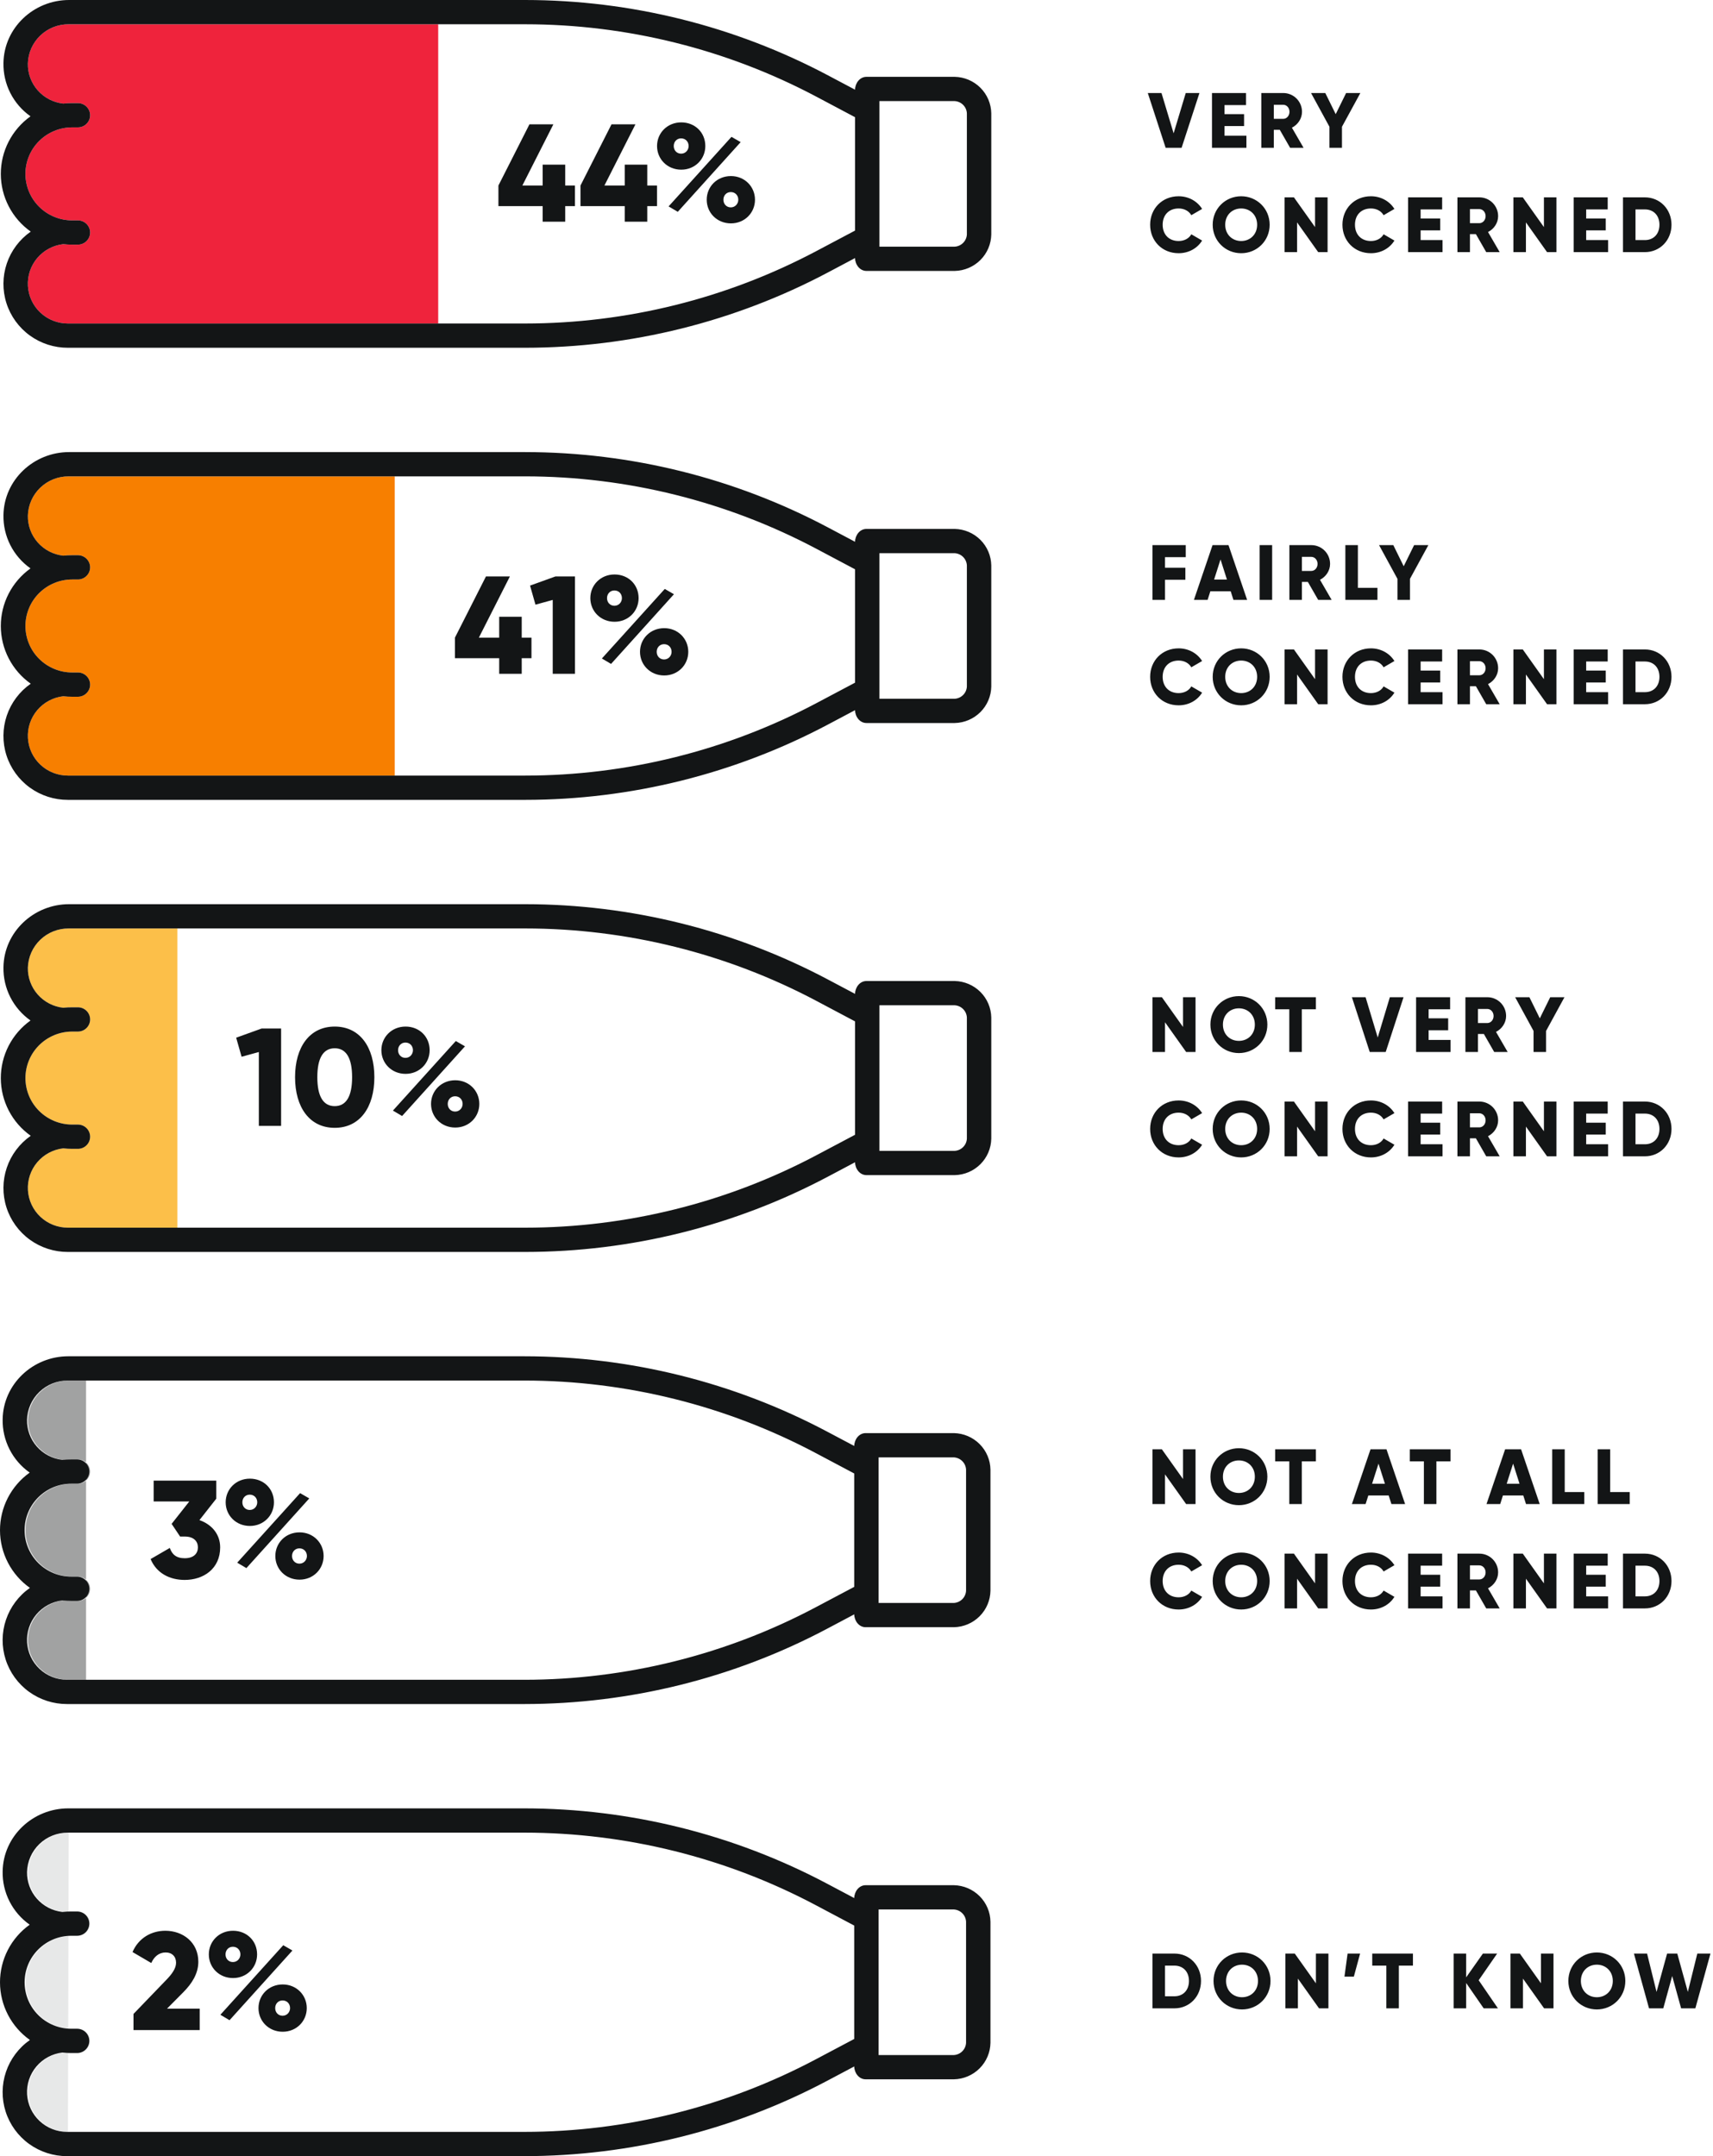
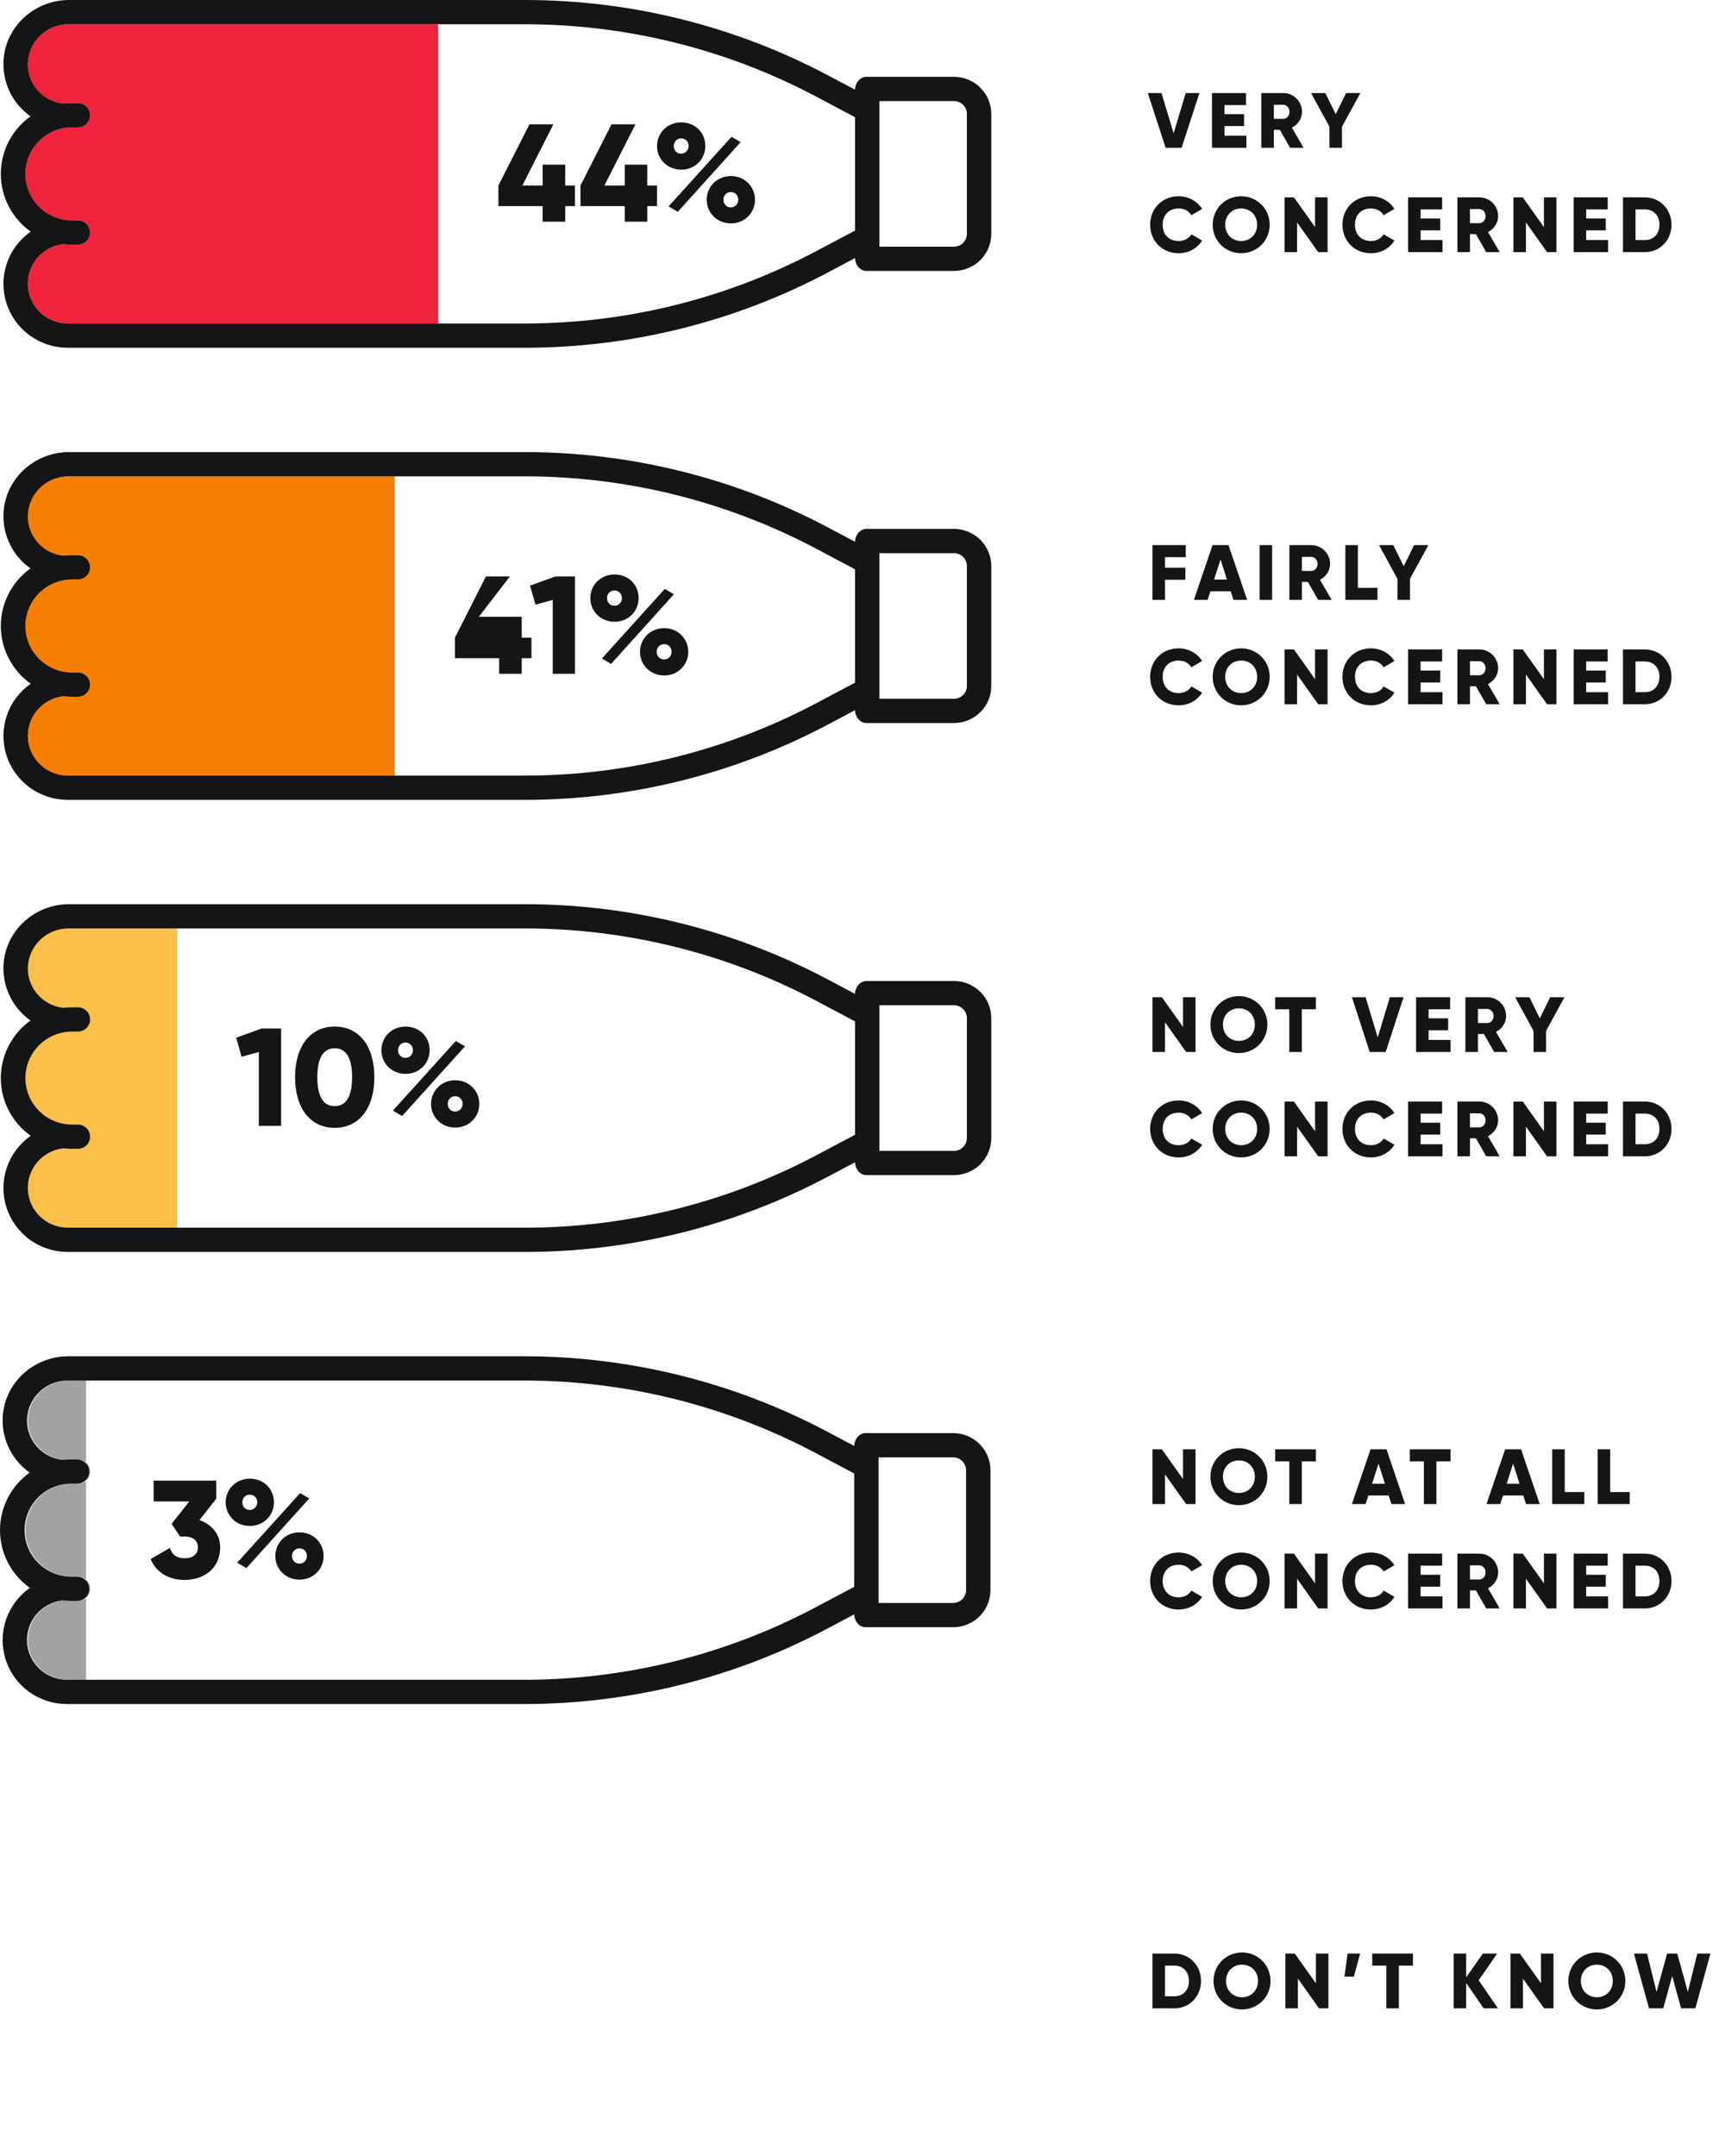
<svg xmlns="http://www.w3.org/2000/svg" width="394" height="496" viewBox="0 0 394 496" fill="none">
  <g clip-path="url(#clip0)">
    <path d="M15.622 74.419C13.272 74.42 11.01 73.528 9.299 71.925C7.588 70.322 6.559 68.13 6.421 65.796C6.283 63.463 7.047 61.166 8.557 59.375C10.067 57.584 12.209 56.434 14.543 56.162C15.229 56.244 15.919 56.283 16.609 56.279L17.919 56.279C18.663 56.279 19.377 55.985 19.903 55.462C20.43 54.938 20.725 54.229 20.725 53.488C20.725 52.748 20.43 52.038 19.903 51.515C19.377 50.992 18.663 50.698 17.919 50.698L16.609 50.698C13.756 50.698 11.02 49.571 9.002 47.565C6.985 45.558 5.851 42.837 5.851 40C5.851 37.163 6.985 34.442 9.002 32.436C11.02 30.43 13.756 29.302 16.609 29.302L17.919 29.302C18.663 29.302 19.377 29.008 19.903 28.485C20.43 27.962 20.725 27.252 20.725 26.512C20.725 25.772 20.43 25.062 19.903 24.538C19.377 24.015 18.663 23.721 17.919 23.721L16.609 23.721C15.917 23.714 15.225 23.75 14.537 23.828C12.27 23.575 10.179 22.489 8.676 20.783C7.172 19.076 6.363 16.873 6.408 14.605C6.477 12.178 7.5 9.874 9.256 8.187C11.013 6.501 13.364 5.565 15.806 5.582L100.791 5.582L100.791 74.419L15.622 74.419Z" fill="#EF233C" />
    <path fill-rule="evenodd" clip-rule="evenodd" d="M2.372 21.391C1.287 19.253 0.746 16.882 0.795 14.487C0.922 6.402 7.75 -9.62741e-06 15.883 -9.27194e-06L120.791 -4.51142e-06C145.085 0.014 169.003 5.967 190.44 17.334L196.665 20.631C196.694 19.113 197.764 17.674 199.293 17.674L219.593 17.674C221.816 17.721 223.933 18.623 225.501 20.19C227.069 21.757 227.964 23.868 228 26.078L228 53.922C227.964 56.133 227.069 58.243 225.501 59.81C223.933 61.377 221.815 62.279 219.593 62.326L199.293 62.326C197.763 62.326 196.693 60.886 196.665 59.367L190.44 62.669C169.003 74.035 145.085 79.987 120.791 80L15.623 80C12.477 80.011 9.411 79.024 6.868 77.182C4.326 75.341 2.441 72.741 1.487 69.761C0.533 66.781 0.56 63.575 1.563 60.611C2.567 57.647 4.496 55.079 7.069 53.28C4.945 51.775 3.213 49.788 2.016 47.484C0.82 45.18 0.193 42.625 0.187 40.032C0.182 37.439 0.799 34.882 1.987 32.573C3.174 30.264 4.899 28.271 7.016 26.757C5.051 25.372 3.456 23.53 2.372 21.391ZM219.593 23.256C220.327 23.301 221.018 23.614 221.533 24.135C222.049 24.656 222.353 25.348 222.387 26.078L222.387 53.922C222.353 54.652 222.049 55.344 221.533 55.865C221.018 56.386 220.327 56.699 219.593 56.744L202.274 56.744L202.274 23.256L219.593 23.256ZM9.299 71.925C11.01 73.528 13.272 74.42 15.623 74.418L120.791 74.418C144.162 74.405 167.171 68.678 187.793 57.744L196.661 53.046L196.661 26.958L187.793 22.253C167.17 11.319 144.161 5.594 120.791 5.581L15.806 5.581C13.364 5.565 11.013 6.501 9.257 8.187C7.5 9.874 6.477 12.178 6.408 14.605C6.363 16.873 7.172 19.076 8.676 20.782C10.18 22.489 12.27 23.575 14.537 23.828C15.225 23.75 15.917 23.714 16.61 23.721L17.919 23.721C18.663 23.721 19.377 24.015 19.904 24.538C20.43 25.062 20.726 25.771 20.726 26.512C20.726 27.252 20.43 27.962 19.904 28.485C19.377 29.008 18.663 29.302 17.919 29.302L16.61 29.302C13.756 29.302 11.02 30.429 9.002 32.436C6.985 34.442 5.851 37.163 5.851 40C5.851 42.837 6.985 45.558 9.002 47.564C11.02 49.571 13.756 50.698 16.61 50.698L17.919 50.698C18.663 50.698 19.377 50.992 19.904 51.515C20.43 52.038 20.726 52.748 20.726 53.488C20.726 54.228 20.43 54.938 19.904 55.462C19.377 55.985 18.663 56.279 17.919 56.279L16.61 56.279C15.919 56.283 15.229 56.244 14.543 56.162C12.209 56.434 10.067 57.583 8.557 59.374C7.047 61.166 6.283 63.463 6.421 65.796C6.559 68.13 7.588 70.322 9.299 71.925Z" fill="#131516" />
    <path d="M132.24 42.68H130V37.88H124.816V42.68H120.144L127.28 28.6H121.776L114.64 42.68V47.416H124.816V51H130V47.416H132.24V42.68ZM151.115 42.68H148.875V37.88H143.691V42.68H139.019L146.155 28.6H140.651L133.515 42.68V47.416H143.691V51H148.875V47.416H151.115V42.68ZM156.692 39.032C159.86 39.032 162.228 36.6 162.228 33.592C162.228 30.488 159.86 28.152 156.692 28.152C153.492 28.152 151.124 30.584 151.124 33.592C151.124 36.6 153.492 39.032 156.692 39.032ZM153.78 47.48L155.892 48.728L170.356 32.696L168.244 31.48L153.78 47.48ZM156.66 35.352C155.668 35.352 154.964 34.584 154.964 33.592C154.964 32.6 155.668 31.832 156.66 31.832C157.684 31.832 158.388 32.6 158.388 33.592C158.388 34.52 157.684 35.352 156.66 35.352ZM168.116 51.384C171.284 51.384 173.652 48.952 173.652 45.944C173.652 42.936 171.284 40.504 168.116 40.504C164.916 40.504 162.548 42.936 162.548 45.944C162.548 48.952 164.916 51.384 168.116 51.384ZM168.084 47.704C167.092 47.704 166.388 46.936 166.388 45.944C166.388 44.952 167.092 44.184 168.084 44.184C169.108 44.184 169.812 44.952 169.812 45.944C169.812 46.872 169.108 47.704 168.084 47.704Z" fill="#131516" />
  </g>
  <path d="M268.104 34H271.776L275.88 21.4H272.73L269.94 30.67L267.15 21.4H264L268.104 34ZM281.643 31.228V28.996H286.143V26.26H281.643V24.172H286.593V21.4H278.763V34H286.683V31.228H281.643ZM296.732 34H299.828L297.146 29.374C298.532 28.672 299.468 27.268 299.468 25.72C299.468 23.326 297.542 21.4 295.148 21.4H290.108V34H292.988V29.86H294.356L296.732 34ZM292.988 24.1H295.148C295.94 24.1 296.588 24.802 296.588 25.72C296.588 26.638 295.94 27.34 295.148 27.34H292.988V24.1ZM312.89 21.4H309.614L307.22 26.26L304.826 21.4H301.55L305.78 29.158V34H308.66V29.158L312.89 21.4ZM271.092 58.252C273.396 58.252 275.412 57.118 276.492 55.336L274.008 53.896C273.468 54.868 272.37 55.444 271.092 55.444C268.86 55.444 267.42 53.95 267.42 51.7C267.42 49.45 268.86 47.956 271.092 47.956C272.37 47.956 273.45 48.532 274.008 49.504L276.492 48.064C275.394 46.282 273.378 45.148 271.092 45.148C267.294 45.148 264.54 47.992 264.54 51.7C264.54 55.408 267.294 58.252 271.092 58.252ZM285.478 58.252C289.096 58.252 292.03 55.408 292.03 51.7C292.03 47.992 289.096 45.148 285.478 45.148C281.86 45.148 278.926 47.992 278.926 51.7C278.926 55.408 281.86 58.252 285.478 58.252ZM285.478 55.444C283.426 55.444 281.806 53.95 281.806 51.7C281.806 49.45 283.426 47.956 285.478 47.956C287.53 47.956 289.15 49.45 289.15 51.7C289.15 53.95 287.53 55.444 285.478 55.444ZM302.471 45.4V52.24L297.611 45.4H295.451V58H298.331V51.16L303.191 58H305.351V45.4H302.471ZM315.322 58.252C317.626 58.252 319.642 57.118 320.722 55.336L318.238 53.896C317.698 54.868 316.6 55.444 315.322 55.444C313.09 55.444 311.65 53.95 311.65 51.7C311.65 49.45 313.09 47.956 315.322 47.956C316.6 47.956 317.68 48.532 318.238 49.504L320.722 48.064C319.624 46.282 317.608 45.148 315.322 45.148C311.524 45.148 308.77 47.992 308.77 51.7C308.77 55.408 311.524 58.252 315.322 58.252ZM326.752 55.228V52.996H331.252V50.26H326.752V48.172H331.702V45.4H323.872V58H331.792V55.228H326.752ZM341.841 58H344.937L342.255 53.374C343.641 52.672 344.577 51.268 344.577 49.72C344.577 47.326 342.651 45.4 340.257 45.4H335.217V58H338.097V53.86H339.465L341.841 58ZM338.097 48.1H340.257C341.049 48.1 341.697 48.802 341.697 49.72C341.697 50.638 341.049 51.34 340.257 51.34H338.097V48.1ZM355.111 45.4V52.24L350.251 45.4H348.091V58H350.971V51.16L355.831 58H357.991V45.4H355.111ZM364.83 55.228V52.996H369.33V50.26H364.83V48.172H369.78V45.4H361.95V58H369.87V55.228H364.83ZM378.334 45.4H373.294V58H378.334C381.808 58 384.454 55.264 384.454 51.7C384.454 48.136 381.808 45.4 378.334 45.4ZM378.334 55.228H376.174V48.172H378.334C380.314 48.172 381.682 49.54 381.682 51.7C381.682 53.86 380.314 55.228 378.334 55.228Z" fill="#131516" />
  <g clip-path="url(#clip1)">
    <path d="M15.622 178.419C13.272 178.42 11.01 177.528 9.299 175.925C7.588 174.322 6.559 172.13 6.421 169.797C6.283 167.463 7.047 165.166 8.557 163.375C10.067 161.583 12.209 160.434 14.543 160.162C15.229 160.244 15.919 160.283 16.609 160.279L17.919 160.279C18.663 160.279 19.377 159.985 19.903 159.462C20.43 158.938 20.725 158.229 20.725 157.488C20.725 156.748 20.43 156.038 19.903 155.515C19.377 154.992 18.663 154.698 17.919 154.698L16.609 154.698C13.756 154.698 11.02 153.571 9.002 151.564C6.985 149.558 5.851 146.837 5.851 144C5.851 141.163 6.985 138.442 9.002 136.436C11.02 134.429 13.756 133.302 16.609 133.302L17.919 133.302C18.663 133.302 19.377 133.008 19.903 132.485C20.43 131.962 20.725 131.252 20.725 130.512C20.725 129.772 20.43 129.062 19.903 128.538C19.377 128.015 18.663 127.721 17.919 127.721L16.609 127.721C15.917 127.714 15.225 127.75 14.537 127.828C12.27 127.575 10.179 126.489 8.676 124.783C7.172 123.076 6.363 120.873 6.408 118.605C6.477 116.178 7.5 113.874 9.256 112.187C11.013 110.501 13.364 109.565 15.806 109.581L90.79 109.582L90.79 178.419L15.622 178.419Z" fill="#F77F00" />
    <path fill-rule="evenodd" clip-rule="evenodd" d="M2.372 125.391C1.287 123.253 0.746 120.882 0.795 118.487C0.922 110.402 7.75 104 15.883 104L120.791 104C145.085 104.014 169.003 109.967 190.44 121.333L196.665 124.631C196.694 123.113 197.764 121.674 199.293 121.674L219.593 121.674C221.816 121.721 223.933 122.623 225.501 124.19C227.069 125.757 227.964 127.868 228 130.078L228 157.922C227.964 160.133 227.069 162.243 225.501 163.81C223.933 165.377 221.815 166.279 219.593 166.326L199.293 166.326C197.763 166.326 196.693 164.886 196.665 163.367L190.44 166.669C169.003 178.035 145.085 183.987 120.791 184L15.623 184C12.477 184.011 9.411 183.024 6.868 181.182C4.326 179.341 2.441 176.741 1.487 173.761C0.533 170.781 0.56 167.575 1.563 164.611C2.567 161.647 4.496 159.079 7.069 157.28C4.945 155.775 3.213 153.788 2.016 151.484C0.82 149.18 0.193 146.625 0.187 144.032C0.182 141.439 0.799 138.882 1.987 136.573C3.174 134.264 4.899 132.271 7.016 130.757C5.051 129.372 3.456 127.53 2.372 125.391ZM219.593 127.256C220.327 127.301 221.018 127.614 221.533 128.135C222.049 128.656 222.353 129.348 222.387 130.078L222.387 157.922C222.353 158.652 222.049 159.344 221.533 159.865C221.018 160.386 220.327 160.699 219.593 160.744L202.274 160.744L202.274 127.256L219.593 127.256ZM9.299 175.925C11.01 177.528 13.272 178.42 15.623 178.419L120.791 178.419C144.162 178.405 167.171 172.678 187.793 161.744L196.661 157.046L196.661 130.958L187.793 126.253C167.17 115.319 144.161 109.594 120.791 109.581L15.806 109.581C13.364 109.565 11.013 110.501 9.257 112.187C7.5 113.874 6.477 116.178 6.408 118.605C6.363 120.873 7.172 123.076 8.676 124.782C10.18 126.489 12.27 127.575 14.537 127.828C15.225 127.75 15.917 127.714 16.61 127.721L17.919 127.721C18.663 127.721 19.377 128.015 19.904 128.538C20.43 129.062 20.726 129.771 20.726 130.512C20.726 131.252 20.43 131.962 19.904 132.485C19.377 133.008 18.663 133.302 17.919 133.302L16.61 133.302C13.756 133.302 11.02 134.429 9.002 136.436C6.985 138.442 5.851 141.163 5.851 144C5.851 146.837 6.985 149.558 9.002 151.564C11.02 153.571 13.756 154.698 16.61 154.698L17.919 154.698C18.663 154.698 19.377 154.992 19.904 155.515C20.43 156.038 20.726 156.748 20.726 157.488C20.726 158.228 20.43 158.938 19.904 159.462C19.377 159.985 18.663 160.279 17.919 160.279L16.61 160.279C15.919 160.283 15.229 160.244 14.543 160.162C12.209 160.434 10.067 161.583 8.557 163.375C7.047 165.166 6.283 167.463 6.421 169.796C6.559 172.13 7.588 174.322 9.299 175.925Z" fill="#131516" />
-     <path d="M122.24 146.68H120V141.88H114.816V146.68H110.144L117.28 132.6H111.776L104.64 146.68V151.416H114.816V155H120V151.416H122.24V146.68ZM127.77 132.6L121.914 134.712L123.162 139.096L127.13 138.008V155H132.25V132.6H127.77ZM141.348 143.032C144.516 143.032 146.884 140.6 146.884 137.592C146.884 134.488 144.516 132.152 141.348 132.152C138.148 132.152 135.78 134.584 135.78 137.592C135.78 140.6 138.148 143.032 141.348 143.032ZM138.436 151.48L140.548 152.728L155.012 136.696L152.9 135.48L138.436 151.48ZM141.316 139.352C140.324 139.352 139.62 138.584 139.62 137.592C139.62 136.6 140.324 135.832 141.316 135.832C142.34 135.832 143.044 136.6 143.044 137.592C143.044 138.52 142.34 139.352 141.316 139.352ZM152.772 155.384C155.94 155.384 158.308 152.952 158.308 149.944C158.308 146.936 155.94 144.504 152.772 144.504C149.572 144.504 147.204 146.936 147.204 149.944C147.204 152.952 149.572 155.384 152.772 155.384ZM152.74 151.704C151.748 151.704 151.044 150.936 151.044 149.944C151.044 148.952 151.748 148.184 152.74 148.184C153.764 148.184 154.468 148.952 154.468 149.944C154.468 150.872 153.764 151.704 152.74 151.704Z" fill="#131516" />
+     <path d="M122.24 146.68H120V141.88H114.816H110.144L117.28 132.6H111.776L104.64 146.68V151.416H114.816V155H120V151.416H122.24V146.68ZM127.77 132.6L121.914 134.712L123.162 139.096L127.13 138.008V155H132.25V132.6H127.77ZM141.348 143.032C144.516 143.032 146.884 140.6 146.884 137.592C146.884 134.488 144.516 132.152 141.348 132.152C138.148 132.152 135.78 134.584 135.78 137.592C135.78 140.6 138.148 143.032 141.348 143.032ZM138.436 151.48L140.548 152.728L155.012 136.696L152.9 135.48L138.436 151.48ZM141.316 139.352C140.324 139.352 139.62 138.584 139.62 137.592C139.62 136.6 140.324 135.832 141.316 135.832C142.34 135.832 143.044 136.6 143.044 137.592C143.044 138.52 142.34 139.352 141.316 139.352ZM152.772 155.384C155.94 155.384 158.308 152.952 158.308 149.944C158.308 146.936 155.94 144.504 152.772 144.504C149.572 144.504 147.204 146.936 147.204 149.944C147.204 152.952 149.572 155.384 152.772 155.384ZM152.74 151.704C151.748 151.704 151.044 150.936 151.044 149.944C151.044 148.952 151.748 148.184 152.74 148.184C153.764 148.184 154.468 148.952 154.468 149.944C154.468 150.872 153.764 151.704 152.74 151.704Z" fill="#131516" />
  </g>
  <path d="M272.73 128.172V125.4H265.08V138H267.96V133.374H272.64V130.602H267.96V128.172H272.73ZM283.697 138H286.847L282.563 125.4H278.891L274.607 138H277.757L278.387 136.02H283.067L283.697 138ZM279.251 133.32L280.727 128.694L282.203 133.32H279.251ZM289.721 125.4V138H292.601V125.4H289.721ZM303.19 138H306.286L303.604 133.374C304.99 132.672 305.926 131.268 305.926 129.72C305.926 127.326 304 125.4 301.606 125.4H296.566V138H299.446V133.86H300.814L303.19 138ZM299.446 128.1H301.606C302.398 128.1 303.046 128.802 303.046 129.72C303.046 130.638 302.398 131.34 301.606 131.34H299.446V128.1ZM312.32 135.228V125.4H309.44V138H316.82V135.228H312.32ZM328.531 125.4H325.255L322.861 130.26L320.467 125.4H317.191L321.421 133.158V138H324.301V133.158L328.531 125.4ZM271.092 162.252C273.396 162.252 275.412 161.118 276.492 159.336L274.008 157.896C273.468 158.868 272.37 159.444 271.092 159.444C268.86 159.444 267.42 157.95 267.42 155.7C267.42 153.45 268.86 151.956 271.092 151.956C272.37 151.956 273.45 152.532 274.008 153.504L276.492 152.064C275.394 150.282 273.378 149.148 271.092 149.148C267.294 149.148 264.54 151.992 264.54 155.7C264.54 159.408 267.294 162.252 271.092 162.252ZM285.478 162.252C289.096 162.252 292.03 159.408 292.03 155.7C292.03 151.992 289.096 149.148 285.478 149.148C281.86 149.148 278.926 151.992 278.926 155.7C278.926 159.408 281.86 162.252 285.478 162.252ZM285.478 159.444C283.426 159.444 281.806 157.95 281.806 155.7C281.806 153.45 283.426 151.956 285.478 151.956C287.53 151.956 289.15 153.45 289.15 155.7C289.15 157.95 287.53 159.444 285.478 159.444ZM302.471 149.4V156.24L297.611 149.4H295.451V162H298.331V155.16L303.191 162H305.351V149.4H302.471ZM315.322 162.252C317.626 162.252 319.642 161.118 320.722 159.336L318.238 157.896C317.698 158.868 316.6 159.444 315.322 159.444C313.09 159.444 311.65 157.95 311.65 155.7C311.65 153.45 313.09 151.956 315.322 151.956C316.6 151.956 317.68 152.532 318.238 153.504L320.722 152.064C319.624 150.282 317.608 149.148 315.322 149.148C311.524 149.148 308.77 151.992 308.77 155.7C308.77 159.408 311.524 162.252 315.322 162.252ZM326.752 159.228V156.996H331.252V154.26H326.752V152.172H331.702V149.4H323.872V162H331.792V159.228H326.752ZM341.841 162H344.937L342.255 157.374C343.641 156.672 344.577 155.268 344.577 153.72C344.577 151.326 342.651 149.4 340.257 149.4H335.217V162H338.097V157.86H339.465L341.841 162ZM338.097 152.1H340.257C341.049 152.1 341.697 152.802 341.697 153.72C341.697 154.638 341.049 155.34 340.257 155.34H338.097V152.1ZM355.111 149.4V156.24L350.251 149.4H348.091V162H350.971V155.16L355.831 162H357.991V149.4H355.111ZM364.83 159.228V156.996H369.33V154.26H364.83V152.172H369.78V149.4H361.95V162H369.87V159.228H364.83ZM378.334 149.4H373.294V162H378.334C381.808 162 384.454 159.264 384.454 155.7C384.454 152.136 381.808 149.4 378.334 149.4ZM378.334 159.228H376.174V152.172H378.334C380.314 152.172 381.682 153.54 381.682 155.7C381.682 157.86 380.314 159.228 378.334 159.228Z" fill="#131516" />
  <g clip-path="url(#clip2)">
    <path d="M15.622 282.419C13.272 282.42 11.01 281.528 9.299 279.925C7.588 278.322 6.559 276.13 6.421 273.797C6.283 271.463 7.047 269.166 8.557 267.375C10.067 265.583 12.209 264.434 14.543 264.162C15.229 264.244 15.919 264.283 16.609 264.279L17.919 264.279C18.663 264.279 19.377 263.985 19.903 263.462C20.43 262.938 20.725 262.229 20.725 261.488C20.725 260.748 20.43 260.038 19.903 259.515C19.377 258.992 18.663 258.698 17.919 258.698L16.609 258.698C13.756 258.698 11.02 257.571 9.002 255.564C6.985 253.558 5.851 250.837 5.851 248C5.851 245.163 6.985 242.442 9.002 240.436C11.02 238.429 13.756 237.302 16.609 237.302L17.919 237.302C18.663 237.302 19.377 237.008 19.903 236.485C20.43 235.962 20.725 235.252 20.725 234.512C20.725 233.772 20.43 233.062 19.903 232.538C19.377 232.015 18.663 231.721 17.919 231.721L16.609 231.721C15.917 231.714 15.225 231.75 14.537 231.828C12.27 231.575 10.179 230.489 8.676 228.783C7.172 227.076 6.363 224.873 6.408 222.605C6.477 220.178 7.5 217.874 9.256 216.187C11.013 214.501 13.364 213.565 15.806 213.582L40.791 213.582L40.791 282.419L15.622 282.419Z" fill="#FCBF49" />
    <path fill-rule="evenodd" clip-rule="evenodd" d="M2.372 229.391C1.287 227.253 0.746 224.882 0.795 222.487C0.922 214.402 7.75 208 15.883 208L120.791 208C145.085 208.014 169.003 213.967 190.44 225.333L196.665 228.631C196.694 227.113 197.764 225.674 199.293 225.674L219.593 225.674C221.816 225.721 223.933 226.623 225.501 228.19C227.069 229.757 227.964 231.868 228 234.078L228 261.922C227.964 264.133 227.069 266.243 225.501 267.81C223.933 269.377 221.815 270.279 219.593 270.326L199.293 270.326C197.763 270.326 196.693 268.886 196.665 267.367L190.44 270.669C169.003 282.035 145.085 287.987 120.791 288L15.623 288C12.477 288.011 9.411 287.024 6.868 285.182C4.326 283.341 2.441 280.741 1.487 277.761C0.533 274.781 0.56 271.575 1.563 268.611C2.567 265.647 4.496 263.079 7.069 261.28C4.945 259.775 3.213 257.788 2.016 255.484C0.82 253.18 0.193 250.625 0.187 248.032C0.182 245.439 0.799 242.882 1.987 240.573C3.174 238.264 4.899 236.271 7.016 234.757C5.051 233.372 3.456 231.53 2.372 229.391ZM219.593 231.256C220.327 231.301 221.018 231.614 221.533 232.135C222.049 232.656 222.353 233.348 222.387 234.078L222.387 261.922C222.353 262.652 222.049 263.344 221.533 263.865C221.018 264.386 220.327 264.699 219.593 264.744L202.274 264.744L202.274 231.256L219.593 231.256ZM9.299 279.925C11.01 281.528 13.272 282.42 15.623 282.419L120.791 282.419C144.162 282.405 167.171 276.678 187.793 265.744L196.661 261.046L196.661 234.958L187.793 230.253C167.17 219.319 144.161 213.594 120.791 213.581L15.806 213.581C13.364 213.565 11.013 214.501 9.257 216.187C7.5 217.874 6.477 220.178 6.408 222.605C6.363 224.873 7.172 227.076 8.676 228.782C10.18 230.489 12.27 231.575 14.537 231.828C15.225 231.75 15.917 231.714 16.61 231.721L17.919 231.721C18.663 231.721 19.377 232.015 19.904 232.538C20.43 233.062 20.726 233.771 20.726 234.512C20.726 235.252 20.43 235.962 19.904 236.485C19.377 237.008 18.663 237.302 17.919 237.302L16.61 237.302C13.756 237.302 11.02 238.429 9.002 240.436C6.985 242.442 5.851 245.163 5.851 248C5.851 250.837 6.985 253.558 9.002 255.564C11.02 257.571 13.756 258.698 16.61 258.698L17.919 258.698C18.663 258.698 19.377 258.992 19.904 259.515C20.43 260.038 20.726 260.748 20.726 261.488C20.726 262.228 20.43 262.938 19.904 263.462C19.377 263.985 18.663 264.279 17.919 264.279L16.61 264.279C15.919 264.283 15.229 264.244 14.543 264.162C12.209 264.434 10.067 265.583 8.557 267.375C7.047 269.166 6.283 271.463 6.421 273.796C6.559 276.13 7.588 278.322 9.299 279.925Z" fill="#131516" />
    <path d="M60.176 236.6L54.32 238.712L55.568 243.096L59.536 242.008V259H64.656V236.6H60.176ZM76.986 259.448C82.778 259.448 86.106 254.712 86.106 247.8C86.106 240.888 82.778 236.152 76.986 236.152C71.194 236.152 67.866 240.888 67.866 247.8C67.866 254.712 71.194 259.448 76.986 259.448ZM76.986 254.456C74.298 254.456 72.986 252.12 72.986 247.8C72.986 243.48 74.298 241.144 76.986 241.144C79.674 241.144 80.986 243.48 80.986 247.8C80.986 252.12 79.674 254.456 76.986 254.456ZM93.285 247.032C96.454 247.032 98.822 244.6 98.822 241.592C98.822 238.488 96.454 236.152 93.285 236.152C90.085 236.152 87.718 238.584 87.718 241.592C87.718 244.6 90.085 247.032 93.285 247.032ZM90.374 255.48L92.486 256.728L106.95 240.696L104.838 239.48L90.374 255.48ZM93.254 243.352C92.261 243.352 91.558 242.584 91.558 241.592C91.558 240.6 92.261 239.832 93.254 239.832C94.278 239.832 94.981 240.6 94.981 241.592C94.981 242.52 94.278 243.352 93.254 243.352ZM104.71 259.384C107.878 259.384 110.246 256.952 110.246 253.944C110.246 250.936 107.878 248.504 104.71 248.504C101.51 248.504 99.141 250.936 99.141 253.944C99.141 256.952 101.51 259.384 104.71 259.384ZM104.678 255.704C103.686 255.704 102.982 254.936 102.982 253.944C102.982 252.952 103.686 252.184 104.678 252.184C105.702 252.184 106.406 252.952 106.406 253.944C106.406 254.872 105.702 255.704 104.678 255.704Z" fill="#131516" />
  </g>
  <path d="M272.1 229.4V236.24L267.24 229.4H265.08V242H267.96V235.16L272.82 242H274.98V229.4H272.1ZM284.951 242.252C288.569 242.252 291.503 239.408 291.503 235.7C291.503 231.992 288.569 229.148 284.951 229.148C281.333 229.148 278.399 231.992 278.399 235.7C278.399 239.408 281.333 242.252 284.951 242.252ZM284.951 239.444C282.899 239.444 281.279 237.95 281.279 235.7C281.279 233.45 282.899 231.956 284.951 231.956C287.003 231.956 288.623 233.45 288.623 235.7C288.623 237.95 287.003 239.444 284.951 239.444ZM302.663 229.4H293.303V232.172H296.543V242H299.423V232.172H302.663V229.4ZM315.048 242H318.72L322.824 229.4H319.674L316.884 238.67L314.094 229.4H310.944L315.048 242ZM328.587 239.228V236.996H333.087V234.26H328.587V232.172H333.537V229.4H325.707V242H333.627V239.228H328.587ZM343.676 242H346.772L344.09 237.374C345.476 236.672 346.412 235.268 346.412 233.72C346.412 231.326 344.486 229.4 342.092 229.4H337.052V242H339.932V237.86H341.3L343.676 242ZM339.932 232.1H342.092C342.884 232.1 343.532 232.802 343.532 233.72C343.532 234.638 342.884 235.34 342.092 235.34H339.932V232.1ZM359.835 229.4H356.559L354.165 234.26L351.771 229.4H348.495L352.725 237.158V242H355.605V237.158L359.835 229.4ZM271.092 266.252C273.396 266.252 275.412 265.118 276.492 263.336L274.008 261.896C273.468 262.868 272.37 263.444 271.092 263.444C268.86 263.444 267.42 261.95 267.42 259.7C267.42 257.45 268.86 255.956 271.092 255.956C272.37 255.956 273.45 256.532 274.008 257.504L276.492 256.064C275.394 254.282 273.378 253.148 271.092 253.148C267.294 253.148 264.54 255.992 264.54 259.7C264.54 263.408 267.294 266.252 271.092 266.252ZM285.478 266.252C289.096 266.252 292.03 263.408 292.03 259.7C292.03 255.992 289.096 253.148 285.478 253.148C281.86 253.148 278.926 255.992 278.926 259.7C278.926 263.408 281.86 266.252 285.478 266.252ZM285.478 263.444C283.426 263.444 281.806 261.95 281.806 259.7C281.806 257.45 283.426 255.956 285.478 255.956C287.53 255.956 289.15 257.45 289.15 259.7C289.15 261.95 287.53 263.444 285.478 263.444ZM302.471 253.4V260.24L297.611 253.4H295.451V266H298.331V259.16L303.191 266H305.351V253.4H302.471ZM315.322 266.252C317.626 266.252 319.642 265.118 320.722 263.336L318.238 261.896C317.698 262.868 316.6 263.444 315.322 263.444C313.09 263.444 311.65 261.95 311.65 259.7C311.65 257.45 313.09 255.956 315.322 255.956C316.6 255.956 317.68 256.532 318.238 257.504L320.722 256.064C319.624 254.282 317.608 253.148 315.322 253.148C311.524 253.148 308.77 255.992 308.77 259.7C308.77 263.408 311.524 266.252 315.322 266.252ZM326.752 263.228V260.996H331.252V258.26H326.752V256.172H331.702V253.4H323.872V266H331.792V263.228H326.752ZM341.841 266H344.937L342.255 261.374C343.641 260.672 344.577 259.268 344.577 257.72C344.577 255.326 342.651 253.4 340.257 253.4H335.217V266H338.097V261.86H339.465L341.841 266ZM338.097 256.1H340.257C341.049 256.1 341.697 256.802 341.697 257.72C341.697 258.638 341.049 259.34 340.257 259.34H338.097V256.1ZM355.111 253.4V260.24L350.251 253.4H348.091V266H350.971V259.16L355.831 266H357.991V253.4H355.111ZM364.83 263.228V260.996H369.33V258.26H364.83V256.172H369.78V253.4H361.95V266H369.87V263.228H364.83ZM378.334 253.4H373.294V266H378.334C381.808 266 384.454 263.264 384.454 259.7C384.454 256.136 381.808 253.4 378.334 253.4ZM378.334 263.228H376.174V256.172H378.334C380.314 256.172 381.682 257.54 381.682 259.7C381.682 261.86 380.314 263.228 378.334 263.228Z" fill="#131516" />
  <g clip-path="url(#clip3)">
    <path d="M15.623 386.419C13.272 386.42 11.01 385.528 9.299 383.925C7.588 382.322 6.559 380.13 6.421 377.797C6.283 375.463 7.047 373.166 8.557 371.375C10.067 369.583 12.209 368.434 14.543 368.162C15.229 368.244 15.919 368.283 16.61 368.279L17.919 368.279C18.663 368.279 19.377 367.985 19.904 367.462C20.43 366.938 20.726 366.229 20.726 365.488C20.726 364.748 20.43 364.038 19.904 363.515C19.377 362.992 18.663 362.698 17.919 362.698L16.61 362.698C13.756 362.698 11.02 361.571 9.002 359.564C6.985 357.558 5.851 354.837 5.851 352C5.851 349.163 6.985 346.442 9.002 344.436C11.02 342.429 13.756 341.302 16.61 341.302L17.919 341.302C18.663 341.302 19.377 341.008 19.904 340.485C20.43 339.962 20.726 339.252 20.726 338.512C20.726 337.772 20.43 337.062 19.904 336.538C19.377 336.015 18.663 335.721 17.919 335.721L16.61 335.721C15.917 335.714 15.225 335.75 14.537 335.828C12.27 335.575 10.18 334.489 8.676 332.783C7.172 331.076 6.363 328.873 6.408 326.605C6.477 324.178 7.5 321.874 9.257 320.187C11.013 318.501 13.364 317.565 15.806 317.582L19.791 317.582L19.791 386.419L15.623 386.419Z" fill="#A1A2A2" />
    <path fill-rule="evenodd" clip-rule="evenodd" d="M2.184 333.391C1.1 331.253 0.559 328.882 0.608 326.487C0.735 318.402 7.563 312 15.695 312L120.603 312C144.898 312.014 168.816 317.967 190.253 329.333L196.478 332.631C196.507 331.113 197.577 329.674 199.106 329.674L219.406 329.674C221.628 329.721 223.746 330.623 225.313 332.19C226.881 333.757 227.777 335.868 227.812 338.078L227.812 365.922C227.777 368.133 226.881 370.243 225.313 371.81C223.746 373.377 221.628 374.279 219.405 374.326L199.105 374.326C197.576 374.326 196.506 372.886 196.478 371.367L190.253 374.669C168.816 386.035 144.897 391.987 120.603 392L15.435 392C12.29 392.011 9.223 391.024 6.681 389.182C4.139 387.341 2.253 384.741 1.299 381.761C0.345 378.781 0.372 375.575 1.376 372.611C2.38 369.647 4.308 367.079 6.881 365.28C4.757 363.775 3.025 361.788 1.829 359.484C0.632 357.18 0.005 354.625 -3.22674e-05 352.032C-0.005 349.439 0.612 346.882 1.799 344.573C2.987 342.264 4.711 340.271 6.829 338.757C4.863 337.372 3.269 335.53 2.184 333.391ZM219.406 335.256C220.139 335.301 220.83 335.614 221.346 336.135C221.862 336.656 222.166 337.348 222.2 338.078L222.2 365.922C222.166 366.652 221.862 367.344 221.346 367.865C220.83 368.386 220.139 368.699 219.406 368.744L202.087 368.744L202.087 335.256L219.406 335.256ZM9.112 383.925C10.822 385.528 13.085 386.42 15.435 386.419L120.603 386.419C143.974 386.405 166.983 380.678 187.606 369.744L196.474 365.046L196.474 338.958L187.605 334.253C166.983 323.319 143.974 317.594 120.603 317.581L15.618 317.581C13.177 317.565 10.826 318.501 9.069 320.187C7.312 321.874 6.29 324.178 6.221 326.605C6.176 328.873 6.984 331.076 8.488 332.782C9.992 334.489 12.083 335.575 14.35 335.828C15.038 335.75 15.73 335.714 16.422 335.721L17.732 335.721C18.476 335.721 19.19 336.015 19.716 336.538C20.242 337.062 20.538 337.771 20.538 338.512C20.538 339.252 20.242 339.962 19.716 340.485C19.19 341.008 18.476 341.302 17.732 341.302L16.422 341.302C13.569 341.302 10.832 342.429 8.815 344.436C6.797 346.442 5.664 349.163 5.664 352C5.664 354.837 6.797 357.558 8.815 359.564C10.832 361.571 13.569 362.698 16.422 362.698L17.732 362.698C18.476 362.698 19.19 362.992 19.716 363.515C20.242 364.038 20.538 364.748 20.538 365.488C20.538 366.228 20.242 366.938 19.716 367.462C19.19 367.985 18.476 368.279 17.732 368.279L16.422 368.279C15.732 368.283 15.041 368.244 14.356 368.162C12.021 368.434 9.88 369.583 8.37 371.375C6.86 373.166 6.095 375.463 6.233 377.796C6.371 380.13 7.401 382.322 9.112 383.925Z" fill="#131516" />
    <path d="M45.872 349.688L49.744 344.76V340.6H35.344V345.4H43.536L39.472 350.552L41.424 353.464H42.48C44.592 353.464 45.52 354.584 45.52 355.96C45.52 357.336 44.592 358.456 42.48 358.456C40.528 358.456 39.568 357.56 39.056 356.088L34.64 358.648C36.016 361.944 39.088 363.448 42.48 363.448C46.8 363.448 50.64 360.888 50.64 355.96C50.64 352.856 48.624 350.648 45.872 349.688ZM57.473 351.032C60.641 351.032 63.009 348.6 63.009 345.592C63.009 342.488 60.641 340.152 57.473 340.152C54.273 340.152 51.905 342.584 51.905 345.592C51.905 348.6 54.273 351.032 57.473 351.032ZM54.561 359.48L56.673 360.728L71.137 344.696L69.025 343.48L54.561 359.48ZM57.441 347.352C56.449 347.352 55.745 346.584 55.745 345.592C55.745 344.6 56.449 343.832 57.441 343.832C58.465 343.832 59.169 344.6 59.169 345.592C59.169 346.52 58.465 347.352 57.441 347.352ZM68.897 363.384C72.065 363.384 74.433 360.952 74.433 357.944C74.433 354.936 72.065 352.504 68.897 352.504C65.697 352.504 63.329 354.936 63.329 357.944C63.329 360.952 65.697 363.384 68.897 363.384ZM68.865 359.704C67.873 359.704 67.169 358.936 67.169 357.944C67.169 356.952 67.873 356.184 68.865 356.184C69.889 356.184 70.593 356.952 70.593 357.944C70.593 358.872 69.889 359.704 68.865 359.704Z" fill="#131516" />
  </g>
  <path d="M272.1 333.4V340.24L267.24 333.4H265.08V346H267.96V339.16L272.82 346H274.98V333.4H272.1ZM284.951 346.252C288.569 346.252 291.503 343.408 291.503 339.7C291.503 335.992 288.569 333.148 284.951 333.148C281.333 333.148 278.399 335.992 278.399 339.7C278.399 343.408 281.333 346.252 284.951 346.252ZM284.951 343.444C282.899 343.444 281.279 341.95 281.279 339.7C281.279 337.45 282.899 335.956 284.951 335.956C287.003 335.956 288.623 337.45 288.623 339.7C288.623 341.95 287.003 343.444 284.951 343.444ZM302.663 333.4H293.303V336.172H296.543V346H299.423V336.172H302.663V333.4ZM320.034 346H323.184L318.9 333.4H315.228L310.944 346H314.094L314.724 344.02H319.404L320.034 346ZM315.588 341.32L317.064 336.694L318.54 341.32H315.588ZM333.622 333.4H324.262V336.172H327.502V346H330.382V336.172H333.622V333.4ZM350.993 346H354.143L349.859 333.4H346.187L341.903 346H345.053L345.683 344.02H350.363L350.993 346ZM346.547 341.32L348.023 336.694L349.499 341.32H346.547ZM359.897 343.228V333.4H357.017V346H364.397V343.228H359.897ZM370.346 343.228V333.4H367.466V346H374.846V343.228H370.346ZM271.092 370.252C273.396 370.252 275.412 369.118 276.492 367.336L274.008 365.896C273.468 366.868 272.37 367.444 271.092 367.444C268.86 367.444 267.42 365.95 267.42 363.7C267.42 361.45 268.86 359.956 271.092 359.956C272.37 359.956 273.45 360.532 274.008 361.504L276.492 360.064C275.394 358.282 273.378 357.148 271.092 357.148C267.294 357.148 264.54 359.992 264.54 363.7C264.54 367.408 267.294 370.252 271.092 370.252ZM285.478 370.252C289.096 370.252 292.03 367.408 292.03 363.7C292.03 359.992 289.096 357.148 285.478 357.148C281.86 357.148 278.926 359.992 278.926 363.7C278.926 367.408 281.86 370.252 285.478 370.252ZM285.478 367.444C283.426 367.444 281.806 365.95 281.806 363.7C281.806 361.45 283.426 359.956 285.478 359.956C287.53 359.956 289.15 361.45 289.15 363.7C289.15 365.95 287.53 367.444 285.478 367.444ZM302.471 357.4V364.24L297.611 357.4H295.451V370H298.331V363.16L303.191 370H305.351V357.4H302.471ZM315.322 370.252C317.626 370.252 319.642 369.118 320.722 367.336L318.238 365.896C317.698 366.868 316.6 367.444 315.322 367.444C313.09 367.444 311.65 365.95 311.65 363.7C311.65 361.45 313.09 359.956 315.322 359.956C316.6 359.956 317.68 360.532 318.238 361.504L320.722 360.064C319.624 358.282 317.608 357.148 315.322 357.148C311.524 357.148 308.77 359.992 308.77 363.7C308.77 367.408 311.524 370.252 315.322 370.252ZM326.752 367.228V364.996H331.252V362.26H326.752V360.172H331.702V357.4H323.872V370H331.792V367.228H326.752ZM341.841 370H344.937L342.255 365.374C343.641 364.672 344.577 363.268 344.577 361.72C344.577 359.326 342.651 357.4 340.257 357.4H335.217V370H338.097V365.86H339.465L341.841 370ZM338.097 360.1H340.257C341.049 360.1 341.697 360.802 341.697 361.72C341.697 362.638 341.049 363.34 340.257 363.34H338.097V360.1ZM355.111 357.4V364.24L350.251 357.4H348.091V370H350.971V363.16L355.831 370H357.991V357.4H355.111ZM364.83 367.228V364.996H369.33V362.26H364.83V360.172H369.78V357.4H361.95V370H369.87V367.228H364.83ZM378.334 357.4H373.294V370H378.334C381.808 370 384.454 367.264 384.454 363.7C384.454 360.136 381.808 357.4 378.334 357.4ZM378.334 367.228H376.174V360.172H378.334C380.314 360.172 381.682 361.54 381.682 363.7C381.682 365.86 380.314 367.228 378.334 367.228Z" fill="#131516" />
  <g clip-path="url(#clip4)">
    <path d="M15.623 490.419C13.272 490.42 11.01 489.528 9.299 487.925C7.588 486.322 6.559 484.13 6.421 481.797C6.283 479.463 7.047 477.166 8.557 475.375C10.067 473.583 12.209 472.434 14.543 472.162C15.229 472.244 15.919 472.283 16.61 472.279L17.919 472.279C18.663 472.279 19.377 471.985 19.904 471.462C20.43 470.938 20.726 470.229 20.726 469.488C20.726 468.748 20.43 468.038 19.904 467.515C19.377 466.992 18.663 466.698 17.919 466.698L16.61 466.698C13.756 466.698 11.02 465.571 9.002 463.564C6.985 461.558 5.851 458.837 5.851 456C5.851 453.163 6.985 450.442 9.002 448.436C11.02 446.429 13.756 445.302 16.61 445.302L17.919 445.302C18.663 445.302 19.377 445.008 19.904 444.485C20.43 443.962 20.726 443.252 20.726 442.512C20.726 441.772 20.43 441.062 19.904 440.538C19.377 440.015 18.663 439.721 17.919 439.721L16.61 439.721C15.917 439.714 15.225 439.75 14.537 439.828C12.27 439.575 10.18 438.489 8.676 436.783C7.172 435.076 6.363 432.873 6.408 430.605C6.477 428.178 7.5 425.874 9.257 424.187C11.013 422.501 13.364 421.565 15.806 421.582L15.623 490.419Z" fill="#E7E8E8" />
-     <path fill-rule="evenodd" clip-rule="evenodd" d="M2.184 437.391C1.1 435.253 0.559 432.882 0.608 430.487C0.735 422.402 7.563 416 15.695 416L120.603 416C144.898 416.014 168.816 421.967 190.253 433.333L196.478 436.631C196.507 435.113 197.577 433.674 199.106 433.674L219.406 433.674C221.628 433.721 223.746 434.623 225.313 436.19C226.881 437.757 227.777 439.868 227.812 442.078L227.812 469.922C227.777 472.133 226.881 474.243 225.313 475.81C223.746 477.377 221.628 478.279 219.405 478.326L199.105 478.326C197.576 478.326 196.506 476.886 196.478 475.367L190.253 478.669C168.816 490.035 144.897 495.987 120.603 496L15.435 496C12.29 496.011 9.223 495.024 6.681 493.182C4.139 491.341 2.253 488.741 1.299 485.761C0.345 482.781 0.372 479.575 1.376 476.611C2.38 473.647 4.308 471.079 6.881 469.28C4.757 467.775 3.025 465.788 1.829 463.484C0.632 461.18 0.005 458.625 -3.22674e-05 456.032C-0.005 453.439 0.612 450.882 1.799 448.573C2.987 446.264 4.711 444.271 6.829 442.757C4.863 441.372 3.269 439.53 2.184 437.391ZM219.406 439.256C220.139 439.301 220.83 439.614 221.346 440.135C221.862 440.656 222.166 441.348 222.2 442.078L222.2 469.922C222.166 470.652 221.862 471.344 221.346 471.865C220.83 472.386 220.139 472.699 219.406 472.744L202.087 472.744L202.087 439.256L219.406 439.256ZM9.112 487.925C10.822 489.528 13.085 490.42 15.435 490.419L120.603 490.419C143.974 490.405 166.983 484.678 187.606 473.744L196.474 469.046L196.474 442.958L187.605 438.253C166.983 427.319 143.974 421.594 120.603 421.581L15.618 421.581C13.177 421.565 10.826 422.501 9.069 424.187C7.312 425.874 6.29 428.178 6.221 430.605C6.176 432.873 6.984 435.076 8.488 436.782C9.992 438.489 12.083 439.575 14.35 439.828C15.038 439.75 15.73 439.714 16.422 439.721L17.732 439.721C18.476 439.721 19.19 440.015 19.716 440.538C20.242 441.062 20.538 441.771 20.538 442.512C20.538 443.252 20.242 443.962 19.716 444.485C19.19 445.008 18.476 445.302 17.732 445.302L16.422 445.302C13.569 445.302 10.832 446.429 8.815 448.436C6.797 450.442 5.664 453.163 5.664 456C5.664 458.837 6.797 461.558 8.815 463.564C10.832 465.571 13.569 466.698 16.422 466.698L17.732 466.698C18.476 466.698 19.19 466.992 19.716 467.515C20.242 468.038 20.538 468.748 20.538 469.488C20.538 470.228 20.242 470.938 19.716 471.462C19.19 471.985 18.476 472.279 17.732 472.279L16.422 472.279C15.732 472.283 15.041 472.244 14.356 472.162C12.021 472.434 9.88 473.583 8.37 475.375C6.86 477.166 6.095 479.463 6.233 481.796C6.371 484.13 7.401 486.322 9.112 487.925Z" fill="#131516" />
    <path d="M30.704 467H45.936V462.072H38.416L42.128 458.328C44.176 456.28 45.616 453.976 45.616 451.288C45.616 446.776 42.032 444.152 38.032 444.152C34.928 444.152 31.92 445.72 30.48 449.048L34.8 451.576C35.408 450.168 36.528 449.144 38.096 449.144C39.6 449.144 40.496 450.104 40.496 451.512C40.496 452.824 39.536 454.136 38.224 455.48L30.704 463.288V467ZM53.598 455.032C56.766 455.032 59.134 452.6 59.134 449.592C59.134 446.488 56.766 444.152 53.598 444.152C50.398 444.152 48.03 446.584 48.03 449.592C48.03 452.6 50.398 455.032 53.598 455.032ZM50.686 463.48L52.798 464.728L67.262 448.696L65.15 447.48L50.686 463.48ZM53.566 451.352C52.574 451.352 51.87 450.584 51.87 449.592C51.87 448.6 52.574 447.832 53.566 447.832C54.59 447.832 55.294 448.6 55.294 449.592C55.294 450.52 54.59 451.352 53.566 451.352ZM65.022 467.384C68.19 467.384 70.558 464.952 70.558 461.944C70.558 458.936 68.19 456.504 65.022 456.504C61.822 456.504 59.454 458.936 59.454 461.944C59.454 464.952 61.822 467.384 65.022 467.384ZM64.99 463.704C63.998 463.704 63.294 462.936 63.294 461.944C63.294 460.952 63.998 460.184 64.99 460.184C66.014 460.184 66.718 460.952 66.718 461.944C66.718 462.872 66.014 463.704 64.99 463.704Z" fill="#131516" />
  </g>
  <path d="M270.12 449.4H265.08V462H270.12C273.594 462 276.24 459.264 276.24 455.7C276.24 452.136 273.594 449.4 270.12 449.4ZM270.12 459.228H267.96V452.172H270.12C272.1 452.172 273.468 453.54 273.468 455.7C273.468 457.86 272.1 459.228 270.12 459.228ZM285.671 462.252C289.289 462.252 292.223 459.408 292.223 455.7C292.223 451.992 289.289 449.148 285.671 449.148C282.053 449.148 279.119 451.992 279.119 455.7C279.119 459.408 282.053 462.252 285.671 462.252ZM285.671 459.444C283.619 459.444 281.999 457.95 281.999 455.7C281.999 453.45 283.619 451.956 285.671 451.956C287.723 451.956 289.343 453.45 289.343 455.7C289.343 457.95 287.723 459.444 285.671 459.444ZM302.665 449.4V456.24L297.805 449.4H295.645V462H298.525V455.16L303.385 462H305.545V449.4H302.665ZM312.833 449.4H309.953L309.233 454.71H311.393L312.833 449.4ZM324.984 449.4H315.624V452.172H318.864V462H321.744V452.172H324.984V449.4ZM344.533 462L340.105 455.538L344.353 449.4H341.077L337.225 454.872V449.4H334.345V462H337.225V456.168L341.257 462H344.533ZM354.432 449.4V456.24L349.572 449.4H347.412V462H350.292V455.16L355.152 462H357.312V449.4H354.432ZM367.283 462.252C370.901 462.252 373.835 459.408 373.835 455.7C373.835 451.992 370.901 449.148 367.283 449.148C363.665 449.148 360.731 451.992 360.731 455.7C360.731 459.408 363.665 462.252 367.283 462.252ZM367.283 459.444C365.231 459.444 363.611 457.95 363.611 455.7C363.611 453.45 365.231 451.956 367.283 451.956C369.335 451.956 370.955 453.45 370.955 455.7C370.955 457.95 369.335 459.444 367.283 459.444ZM379.286 462H382.562L384.614 454.566L386.666 462H389.942L393.416 449.4H390.392L388.214 458.22L385.784 449.4H383.444L381.014 458.22L378.836 449.4H375.812L379.286 462Z" fill="#131516" />
  <defs>
    <clipPath id="clip0">
      <rect width="80" height="232" fill="white" transform="translate(232) rotate(90)" />
    </clipPath>
    <clipPath id="clip1">
      <rect width="80" height="232" fill="white" transform="translate(232 104) rotate(90)" />
    </clipPath>
    <clipPath id="clip2">
      <rect width="80" height="232" fill="white" transform="translate(232 208) rotate(90)" />
    </clipPath>
    <clipPath id="clip3">
      <rect width="80" height="232" fill="white" transform="translate(232 312) rotate(90)" />
    </clipPath>
    <clipPath id="clip4">
-       <rect width="80" height="232" fill="white" transform="translate(232 416) rotate(90)" />
-     </clipPath>
+       </clipPath>
  </defs>
</svg>